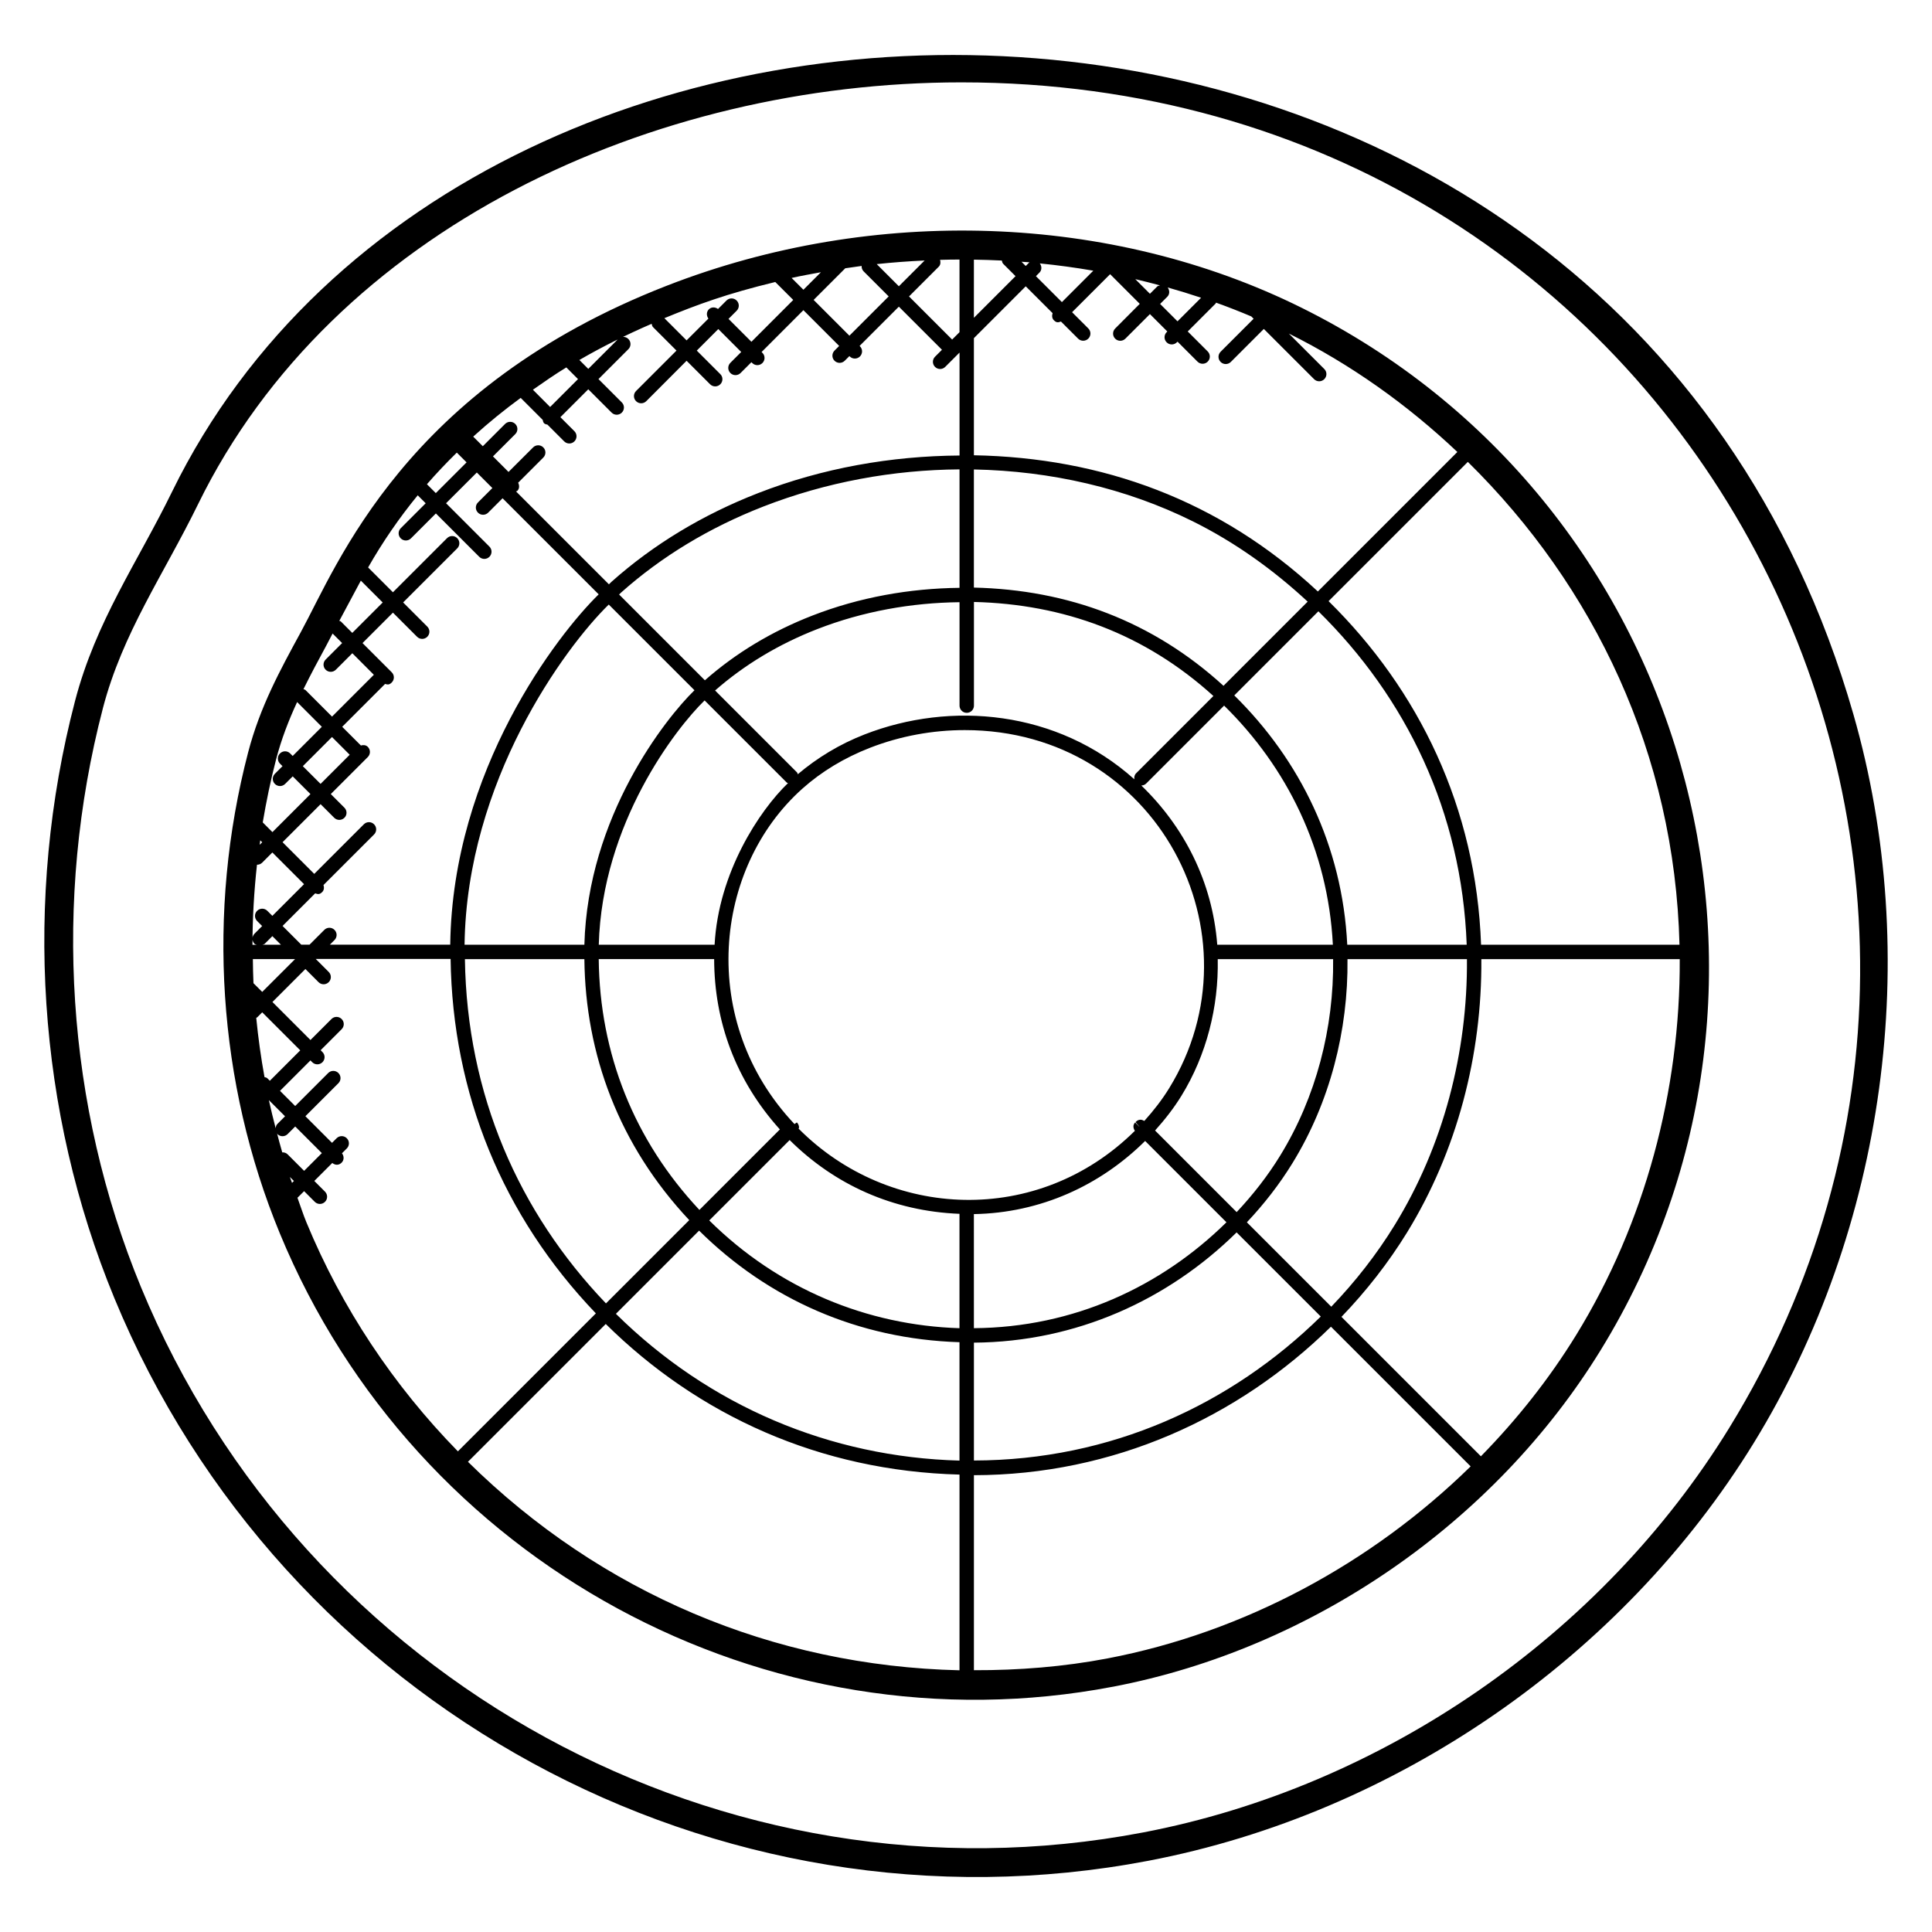
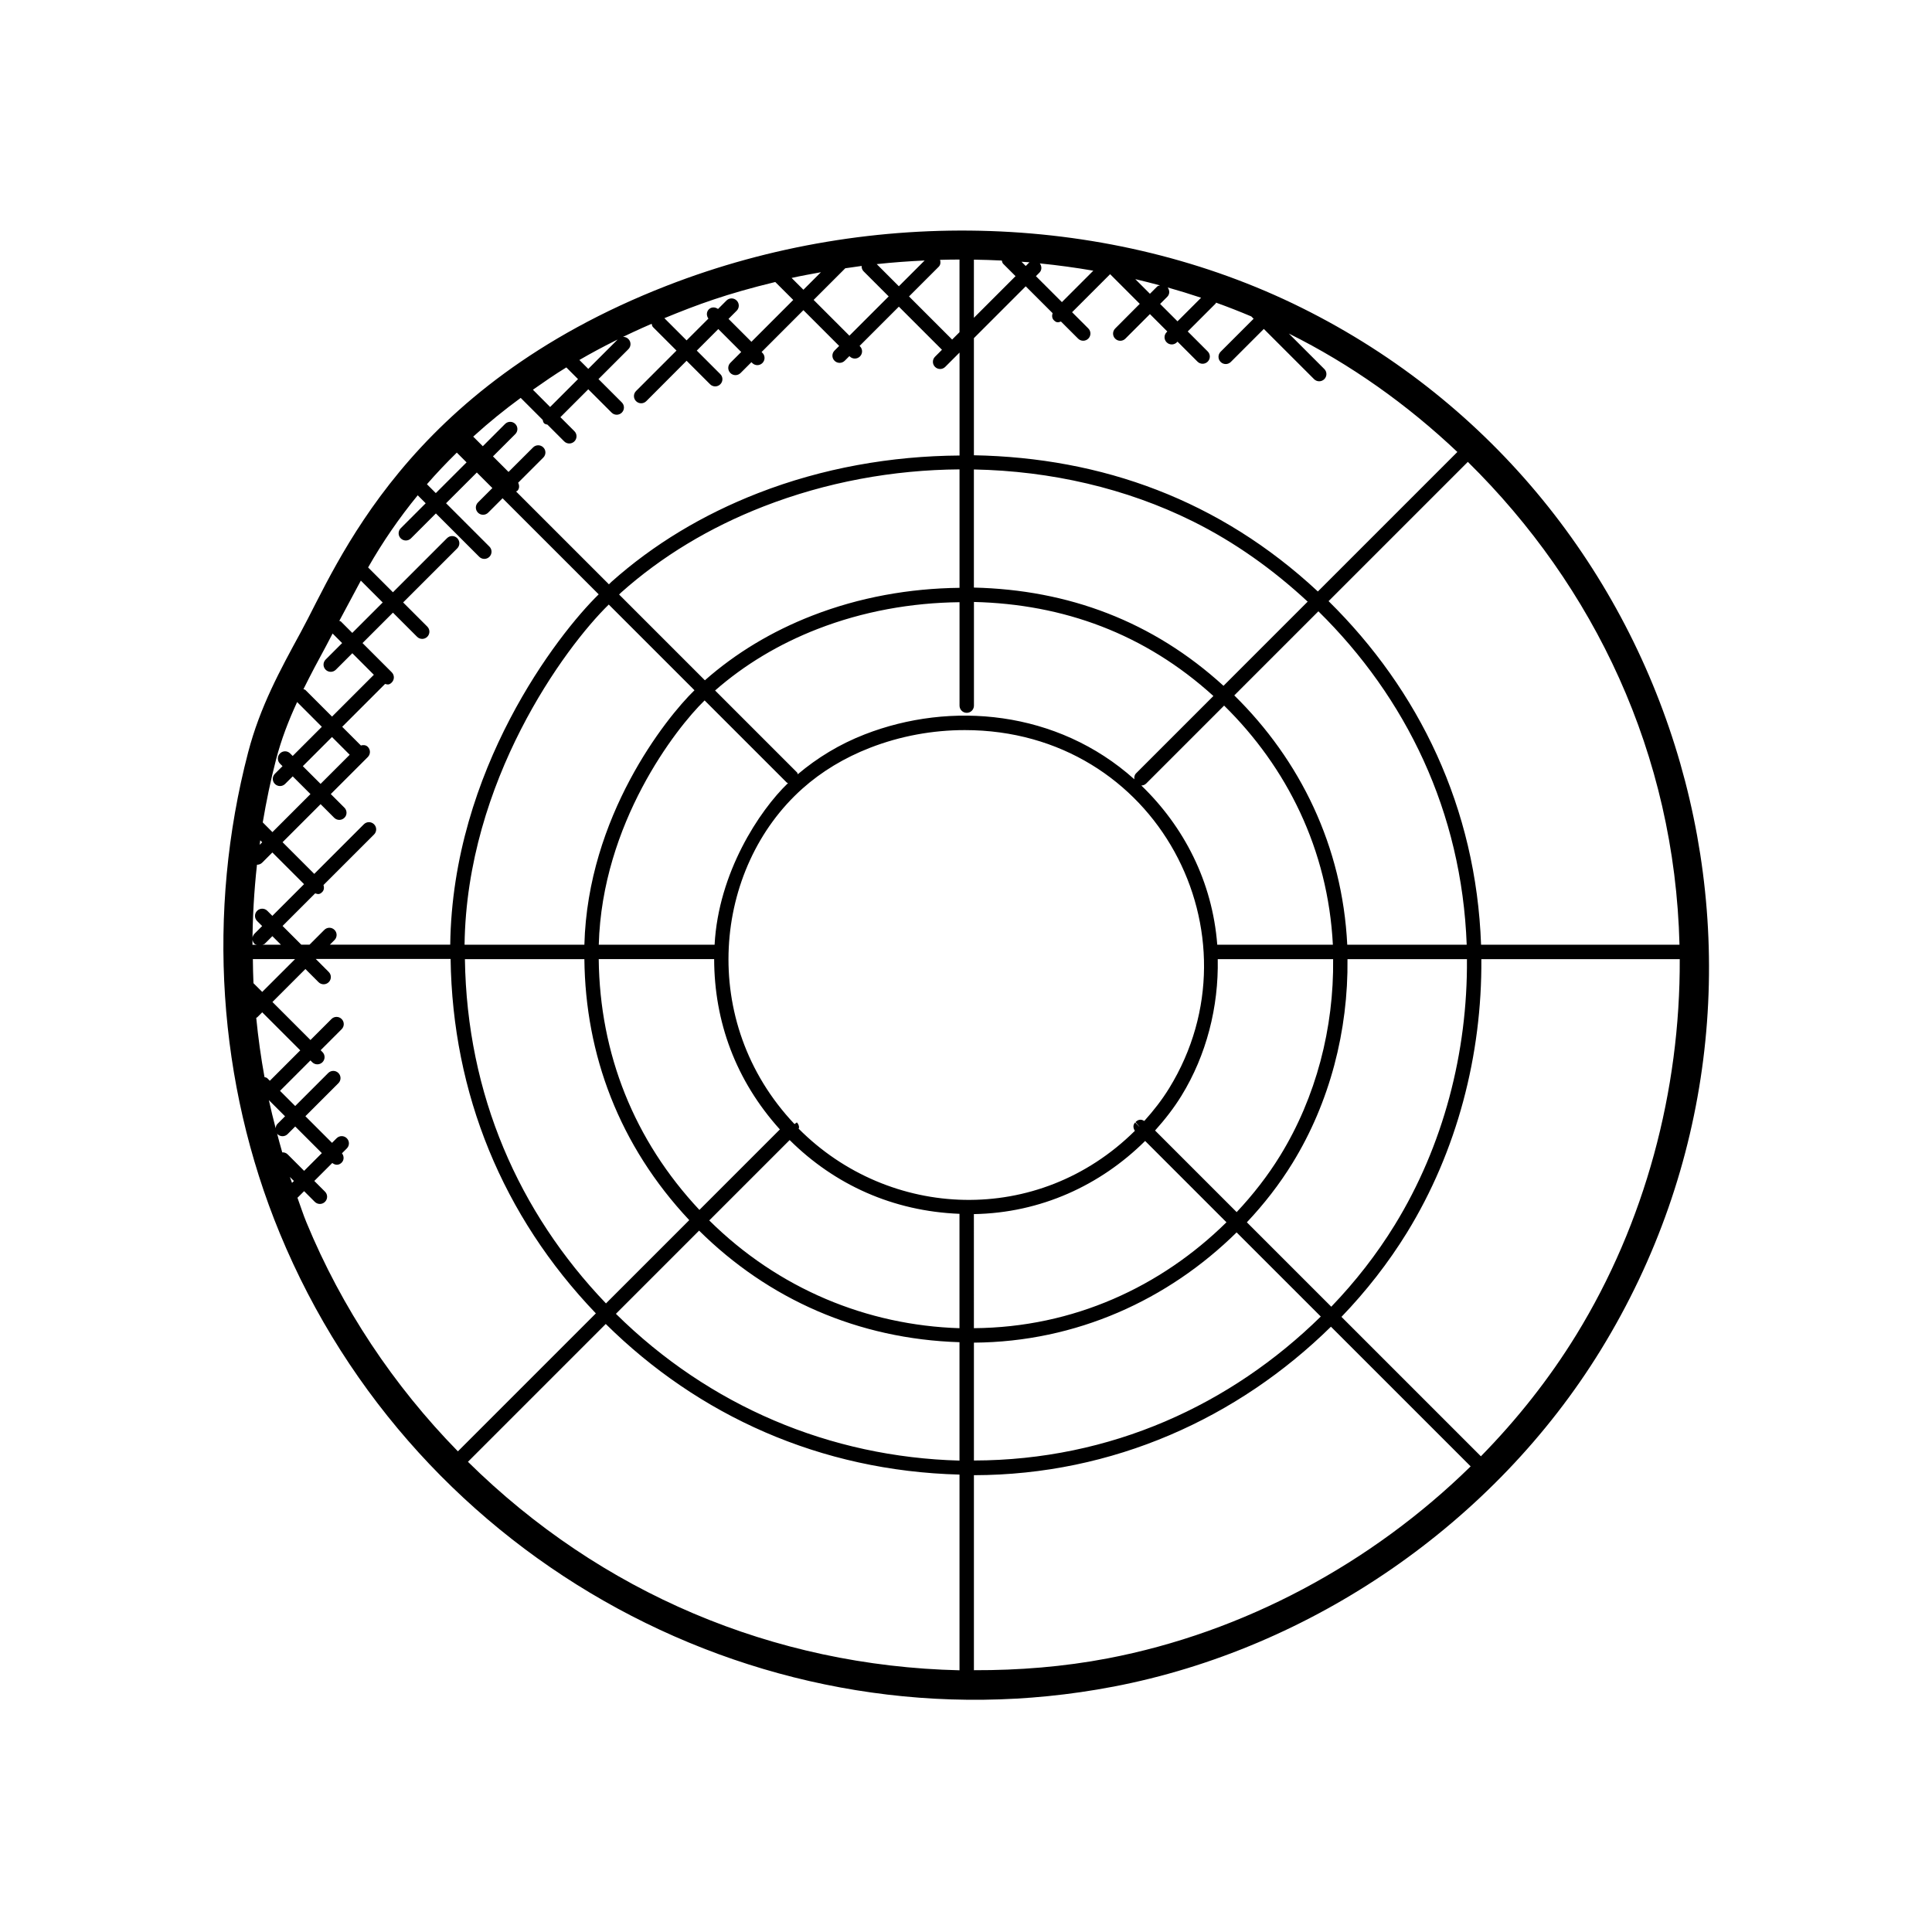
<svg xmlns="http://www.w3.org/2000/svg" fill="#000000" width="800px" height="800px" version="1.1" viewBox="144 144 512 512">
  <g>
    <path d="m438.95 591c52.785-10.082 101.1-43.434 129.25-89.211 59.715-97.105 22.906-225.52-79.266-276.23-50.457-25.039-113.34-27.223-168.23-5.84-69.395 27.031-87.227 73.922-96.969 91.77-5.566 10.207-10.832 19.855-13.977 31.895-11.047 42.32-8.07 87.586 8.398 127.47 36.051 87.379 129.04 137.68 220.8 120.14zm-225.98-224.3 0.512 0.512-0.672 0.672c0.055-0.395 0.102-0.785 0.16-1.184zm-0.867 6.445c0.016 0 0.023 0.016 0.039 0.016 0.496 0 0.977-0.184 1.352-0.559l2.684-2.688 8.398 8.398-8.398 8.398-1.336-1.336c-0.742-0.742-1.945-0.754-2.703 0-0.75 0.75-0.75 1.953 0 2.703l1.336 1.336-2.016 2.016c-0.75 0.75-0.75 1.953 0 2.695 0.168 0.168 0.398 0.16 0.602 0.25l-1.156-0.004c0.016-7.09 0.418-14.168 1.199-21.227zm23.168-15.102-3.609-3.609 9.809-9.809c0.75-0.75 0.75-1.953 0-2.703-0.504-0.504-1.191-0.543-1.832-0.359l-4.953-4.953 11.359-11.359c0.625 0.152 1.047 0.336 1.77-0.383 0.75-0.75 0.75-1.953 0-2.703l-7.746-7.746 8.062-8.062 6.398 6.398c0.742 0.742 1.945 0.75 2.703 0 0.75-0.75 0.75-1.953 0-2.703l-6.398-6.398 14.336-14.328c0.75-0.75 0.75-1.953 0-2.703s-1.953-0.75-2.703 0l-14.336 14.336-6.578-6.578c3.84-6.742 8.23-13.121 13.145-19.121l2.113 2.113-6.609 6.609c-0.75 0.75-0.75 1.953 0 2.695 0.742 0.742 1.945 0.75 2.703 0l6.609-6.609 11.488 11.488c0.742 0.742 1.945 0.75 2.695 0s0.75-1.953 0-2.703l-11.488-11.488 8.152-8.145 4.121 4.121-3.816 3.816c-0.75 0.75-0.75 1.953 0 2.703 0.742 0.742 1.945 0.75 2.703 0l3.816-3.816 25.473 25.465c-10.832 10.574-38.746 46.504-39.344 92.84h-31.895l1.223-1.223c0.75-0.75 0.75-1.953 0-2.695-0.75-0.75-1.953-0.75-2.695 0l-3.914 3.914-2.191 0.004-4.961-4.961 8.641-8.641c0.672 0.207 1.121 0.398 1.863-0.344 0.512-0.512 0.543-1.215 0.344-1.863l13.398-13.391c0.75-0.75 0.75-1.953 0-2.703s-1.953-0.75-2.703 0l-13.145 13.145-8.398-8.398 10.078-10.078 3.609 3.609c0.734 0.734 1.945 0.754 2.703 0 0.746-0.723 0.746-1.93 0-2.68zm-6.316-6.305-4.703-4.695 7.727-7.727 4.695 4.703zm10.672-53.867 5.793 5.793-8.062 8.062-3.012-3.016c-0.113-0.113-0.289-0.098-0.426-0.176 0-0.016 5.707-10.656 5.707-10.664zm106.64-19.625c16.672-6.496 34.426-9.734 52.016-9.855v31.391c-13.223 0.145-26.543 2.496-39.055 7.375-10.754 4.184-20.297 9.961-28.426 17.129l-22.738-22.738c0.176-0.16 0.328-0.344 0.512-0.496 10.73-9.57 23.418-17.242 37.691-22.805zm167.35 190.39c-4.793 7.793-10.457 15.047-16.816 21.656l-22.367-22.367c4.543-4.824 8.633-10.062 12.09-15.695 9.887-16.074 14.793-35.121 14.574-54.047h31.656c0.199 24.676-6.25 49.484-19.137 70.453zm-214.75-70.457c0.258 25.281 9.184 49.344 27.793 69.168l-22.07 22.07c-23.105-24.145-36.855-55.312-37.383-91.227l31.66-0.004zm61.746-87.469c12.074-4.703 24.922-6.977 37.672-7.121v27.41c0 1.055 0.855 1.91 1.91 1.91 1.055 0 1.91-0.855 1.91-1.91v-27.473c23.727 0.574 45.266 8.398 63.457 24.922l-20.488 20.488c-0.441 0.434-0.535 1.016-0.457 1.586-20.465-18.344-48.703-20.77-71.473-11.895-6.672 2.594-12.574 6.207-17.727 10.559-0.082-0.16-0.07-0.359-0.207-0.496l-21.703-21.703c7.754-6.797 16.855-12.285 27.105-16.277zm122.66 139.52c-3.305 5.383-7.215 10.383-11.543 14.992l-21.625-21.625c2.586-2.879 4.977-5.93 7-9.223 6.617-10.754 9.863-23.535 9.609-36.191h30.578c0.223 18.215-4.504 36.559-14.02 52.047zm-126.61-97.25c5.078-4.527 11.082-8.152 17.855-10.793 8.07-3.144 16.664-4.703 25.16-4.703 51.047 0 79.098 54.336 54.176 94.883-1.91 3.106-4.16 5.984-6.602 8.695-0.297-0.129-0.574-0.32-0.895-0.32-0.664-0.047-1.078 0.266-1.434 0.633l1.016 1.184c-0.008 0.008-0.016 0.016-0.023 0.016l-1.098-1.098c-0.633 0.633-0.535 1.488-0.062 2.199-25.641 25.383-65.082 23.609-89.121-0.574 0.016-0.105 0.121-0.184 0.121-0.297-0.008-0.512-0.215-1-0.586-1.359l-0.617 0.449c-25.664-27.121-21.508-67.875 2.109-88.914zm-3.398 93.145c11.922 11.832 27.359 18.855 45.008 19.551v30.312c-24.449-0.777-47.938-10.375-66.312-28.559zm48.824 19.625c17.703-0.305 33.52-7.625 45.383-19.383l21.551 21.551c-17.305 17.047-40.52 27.879-66.93 28.062zm64.496-71.391c-1.289-16.754-8.848-31.312-20.121-42.191 0.473-0.016 0.938-0.176 1.297-0.535l20.641-20.641c16.609 16.312 27.527 38.098 28.824 63.375h-30.641zm-114.08-42.969c0.09 0.09 0.23 0.07 0.328 0.137-7.633 7.328-18.449 23.777-19.457 42.84h-30.695c0.871-32.152 20.41-57.336 28.047-64.746zm-19.246 46.785c0.039 16.566 5.695 32.137 17.418 45.137l-21.328 21.328c-17.297-18.465-26.41-41.344-26.68-66.465zm-3.992 71.953c18.359 18.176 42.152 28.746 69.008 29.57v31.375c-34.32-0.922-66.32-14.457-91.051-38.898zm72.824 29.688c27.137-0.184 51.473-11.328 69.625-29.215l22.305 22.297c-23.801 23.367-55.648 38.09-91.922 38.152v-31.234zm98.945-105.46c-1.289-26.145-12.504-48.922-29.938-66.066l22.289-22.289c23.215 22.832 38.008 53.09 39.305 88.363h-31.656zm-32.793-68.609c-18.746-17.105-41.137-25.449-66.152-26.031v-31.305c20.32 0.391 40.305 4.953 58.008 13.742 11.121 5.519 21.328 12.816 30.449 21.289zm-140.2 1.176c-7.68 7.465-28.281 33.48-29.176 67.441h-31.754c0.566-43.32 26.488-78.699 38.215-90.152zm-116.87 77.633c-0.105-2.121-0.129-4.25-0.16-6.383h11.184l-8.703 8.695zm5.008-12.465 2.266 2.266h-4.887c0.199-0.09 0.434-0.082 0.602-0.25zm-4.023 21.52 1.336-1.336 10.078 10.078-8.062 8.062-0.664-0.664c-0.207-0.207-0.488-0.223-0.75-0.312-0.945-5.207-1.672-10.441-2.191-15.711 0.078-0.07 0.188-0.051 0.254-0.117zm7.383 26.219-2.016 2.016c-0.32 0.312-0.426 0.734-0.473 1.145-0.633-2.473-1.258-4.945-1.801-7.449zm-0.742 9.559c-0.504-1.719-0.961-3.457-1.418-5.191 0.07 0.105 0.047 0.25 0.145 0.352 0.754 0.754 1.961 0.734 2.695 0l2.016-2.016 7.055 7.055-4.695 4.695-4.367-4.367c-0.406-0.398-0.918-0.551-1.43-0.527zm3.094 7.586-0.504 0.504c-0.184-0.527-0.398-1.047-0.574-1.574zm3.312 10.957c-0.887-2.144-1.582-4.359-2.383-6.543 0.031-0.023 0.07-0.016 0.09-0.039l1.68-1.68 2.832 2.832c0.734 0.734 1.945 0.754 2.703 0 0.75-0.75 0.75-1.953 0-2.703l-2.832-2.832 4.762-4.762c0.922 0.711 1.832 0.551 2.481-0.09 0.688-0.688 0.664-1.734 0.09-2.481l1.281-1.281c0.75-0.75 0.75-1.953 0-2.703s-1.953-0.75-2.703 0l-1.215 1.215-7.055-7.055 8.746-8.746c0.75-0.75 0.75-1.953 0-2.703s-1.953-0.75-2.703 0l-8.746 8.746-4.023-4.023 8.062-8.062 0.48 0.48c0.742 0.742 1.945 0.75 2.703 0 0.75-0.75 0.75-1.953 0-2.703l-0.48-0.48 5.566-5.566c0.75-0.75 0.75-1.953 0-2.703-0.75-0.742-1.953-0.754-2.695 0l-5.566 5.566-10.078-10.078 8.734-8.734 3.481 3.481c0.754 0.754 1.961 0.742 2.703 0 0.75-0.75 0.75-1.953 0-2.703l-3.441-3.449h35.738c0.504 35.68 13.777 68.121 38.496 93.93l-36.562 36.562c-17.016-17.395-30.777-37.992-40.145-60.691zm42.809 63.457 36.52-36.52c24.543 24.258 56.809 38.953 93.746 39.914v51.863c-49.359-1.145-95.113-20.566-130.27-55.258zm169.51 52.105c-11.609 2.215-23.504 3.168-35.426 3.129v-51.68c36.879-0.055 70.008-15.168 94.617-39.352l37.023 37.016c-26.297 25.766-60.152 44-96.215 50.887zm124.18-85.703c-7.144 11.617-15.68 22.383-25.25 32.145l-36.953-36.953c6.566-6.824 12.418-14.305 17.375-22.352 13.25-21.566 19.895-47.074 19.695-72.449h52.578c0.156 34.902-9.219 69.961-27.445 99.609zm27.379-103.43h-52.586c-1.289-36.305-16.465-67.48-40.41-91.051l36.906-36.906c33.457 32.938 54.84 77.387 56.09 127.96zm-58.867-130.58-36.969 36.969c-26.066-24.273-57.242-35.465-91.152-36.098v-31.039l13.734-13.734 7.121 7.113c-0.207 0.656-0.184 1.359 0.336 1.879 0.785 0.785 1.238 0.543 1.879 0.336l4.543 4.535c0.742 0.742 1.945 0.75 2.703 0 0.75-0.75 0.75-1.953 0-2.703l-4.297-4.297 10.078-10.078 7.856 7.856-6.512 6.539c-0.75 0.75-0.75 1.953 0 2.695 0.742 0.742 1.945 0.75 2.695 0l6.512-6.512 4.609 4.609-0.176 0.176c-0.75 0.75-0.75 1.953 0 2.695 0.742 0.742 1.945 0.75 2.703 0l0.176-0.176 5.297 5.297c0.742 0.742 1.945 0.75 2.703 0 0.75-0.75 0.75-1.953 0-2.703l-5.297-5.297 7.406-7.406c0.062-0.062 0.047-0.16 0.098-0.23 3.152 1.129 6.258 2.352 9.336 3.648l0.625 0.617-8.746 8.746c-0.75 0.75-0.75 1.953 0 2.703 0.742 0.742 1.945 0.75 2.703 0l8.746-8.746 13.32 13.312c0.742 0.742 1.945 0.75 2.703 0 0.75-0.75 0.75-1.953 0-2.695l-9.41-9.406c0.008 0.008 0.016 0.008 0.023 0.016 16.316 8.105 31.363 18.801 44.652 31.379zm-76.777-43.602c2.984 0.84 5.938 1.75 8.863 2.727l-6.25 6.25-4.609-4.609 1.902-1.902c0.68-0.68 0.656-1.715 0.094-2.465zm-2.793-0.227-1.902 1.902-3.879-3.879c2.199 0.512 4.375 1.078 6.551 1.656-0.266 0.09-0.559 0.105-0.77 0.32zm-32.117-2.766 0.93-0.93c0.68-0.68 0.656-1.703 0.105-2.449 4.754 0.473 9.488 1.121 14.176 1.93l-8.324 8.328zm-1.77-3.625-0.93 0.93-1.121-1.121c0.719 0.055 1.441 0.082 2.168 0.145-0.035 0.023-0.086 0.008-0.117 0.047zm-6.918 0.336 3.289 3.289-11.039 11.039 0.004-15.414c2.473 0.039 4.93 0.113 7.398 0.238 0.09 0.297 0.121 0.609 0.348 0.848zm-11.562-1.113v19.25l-1.953 1.953-11.426-11.426 7.863-7.863c0.504-0.504 0.543-1.191 0.359-1.832 1.723-0.055 3.438-0.074 5.156-0.082zm-30.273 2.312c1.441-0.215 2.887-0.426 4.336-0.617-0.023 0.52 0.129 1.039 0.527 1.434l6.641 6.641-10.41 10.41-9.48-9.48zm-11.094 5.691-3.129-3.129c2.582-0.574 5.176-1.039 7.769-1.512zm19.43-6.793c4.231-0.457 8.465-0.762 12.695-0.961l-6.832 6.832zm-26.887 4.742 4.762 4.754-11.082 11.09-6.07-6.07 2.16-2.16c0.75-0.75 0.75-1.953 0-2.703s-1.953-0.75-2.703 0l-2.238 2.238c-0.75-0.551-1.77-0.574-2.441 0.105-0.672 0.68-0.648 1.695-0.105 2.441l-5.785 5.777-5.887-5.887c8.84-3.633 16.375-6.426 29.391-9.586zm-64.227 28.547c2.902-2.031 5.809-4.055 8.855-5.914l3.098 3.098-7.391 7.391zm-3.238 2.16 5.832 5.832c0.082 0.312 0.121 0.641 0.367 0.895 0.246 0.246 0.582 0.281 0.895 0.367l4.434 4.434c0.742 0.742 1.945 0.75 2.703 0 0.75-0.75 0.75-1.953 0-2.703l-3.711-3.711 7.391-7.391 6.184 6.184c0.742 0.742 1.945 0.75 2.703 0 0.75-0.75 0.75-1.953 0-2.703l-6.184-6.184 7.922-7.922c0.75-0.75 0.75-1.953 0-2.703s-1.953-0.75-2.703 0l-7.922 7.922-2.359-2.359c6.098-3.543 12.512-6.711 19.152-9.594 0.082 0.312 0.121 0.648 0.375 0.895l6.207 6.207-10.711 10.711c-0.75 0.75-0.75 1.953 0 2.695 0.742 0.742 1.945 0.75 2.703 0l10.684-10.707 6.231 6.231c0.742 0.742 1.945 0.75 2.703 0 0.75-0.75 0.75-1.953 0-2.695l-6.231-6.231 5.703-5.711 6.07 6.078-2.871 2.871c-0.75 0.75-0.75 1.953 0 2.703 0.742 0.742 1.945 0.75 2.703 0l2.871-2.871 0.223 0.223c0.742 0.742 1.945 0.75 2.695 0s0.75-1.953 0-2.695l-0.223-0.223 11.082-11.09 9.48 9.48-1.23 1.23c-0.75 0.75-0.75 1.953 0 2.695 0.742 0.742 1.945 0.75 2.703 0l1.23-1.23 0.098 0.09c0.742 0.742 1.945 0.75 2.703 0 0.75-0.75 0.75-1.953 0-2.695l-0.098-0.09 10.41-10.41 11.426 11.426-1.84 1.84c-0.75 0.75-0.75 1.953 0 2.695 0.742 0.742 1.945 0.75 2.703 0l3.793-3.793v27.281c-18.07 0.121-36.289 3.305-53.395 9.969-14.703 5.727-27.777 13.633-38.855 23.512-0.238 0.207-0.434 0.441-0.664 0.656l-24.625-24.625c0.105-0.07 0.246-0.047 0.344-0.145 0.594-0.594 0.582-1.449 0.223-2.16l6.664-6.664c0.75-0.75 0.75-1.953 0-2.695-0.742-0.742-1.945-0.75-2.703 0l-6.512 6.504-4.121-4.121 5.91-5.902c0.75-0.75 0.75-1.953 0-2.695-0.75-0.75-1.953-0.75-2.703 0l-5.902 5.902-2.543-2.543c4.344-3.945 8.266-7.09 12.586-10.266zm-16.93 14.504 2.586 2.586-8.152 8.145-2.352-2.352c2.519-2.891 5.16-5.676 7.918-8.379zm-32.918 47.945 2.527 2.527-4.367 4.367c-0.75 0.75-0.75 1.953 0 2.695 0.742 0.742 1.945 0.75 2.703 0l4.367-4.367 5.703 5.711-11.082 11.082-7.055-7.055c-0.145-0.145-0.352-0.129-0.52-0.215 1.902-3.84 3.914-7.633 6.023-11.496 0.562-1.051 1.129-2.188 1.699-3.25zm-9.402 18.16 6.551 6.559-7.727 7.727-0.672-0.672c-0.75-0.754-1.953-0.742-2.695 0-0.75 0.75-0.75 1.953 0 2.703l0.672 0.672-2.016 2.016c-0.75 0.75-0.75 1.953 0 2.695 0.742 0.742 1.945 0.75 2.703 0l2.016-2.008 4.703 4.695-10.078 10.078-2.566-2.574c0.945-5.578 2.082-11.129 3.519-16.625 1.414-5.453 3.359-10.438 5.59-15.266z" />
-     <path d="m448.36 637.12c65.512-12.512 125.48-53.906 160.4-110.71 34.93-56.801 44.809-128.99 26.41-193.11-63.555-221.45-365.6-222.46-445.55-59.031-9.168 18.762-20.207 34.312-25.738 55.512-13.711 52.52-10 108.71 10.418 158.22 44.504 107.85 159.55 171 274.06 149.12zm-277.1-305.41c5.246-20.055 15.992-35.223 25.223-54.082 35.793-73.184 120.67-111.8 202.27-111.8 191.8 0 297.17 204.28 203.51 356.58-33.832 55.016-91.891 95.098-155.33 107.21-111.1 21.223-222.48-40.121-265.58-144.53-19.785-47.984-23.371-102.46-10.09-153.38z" />
  </g>
</svg>